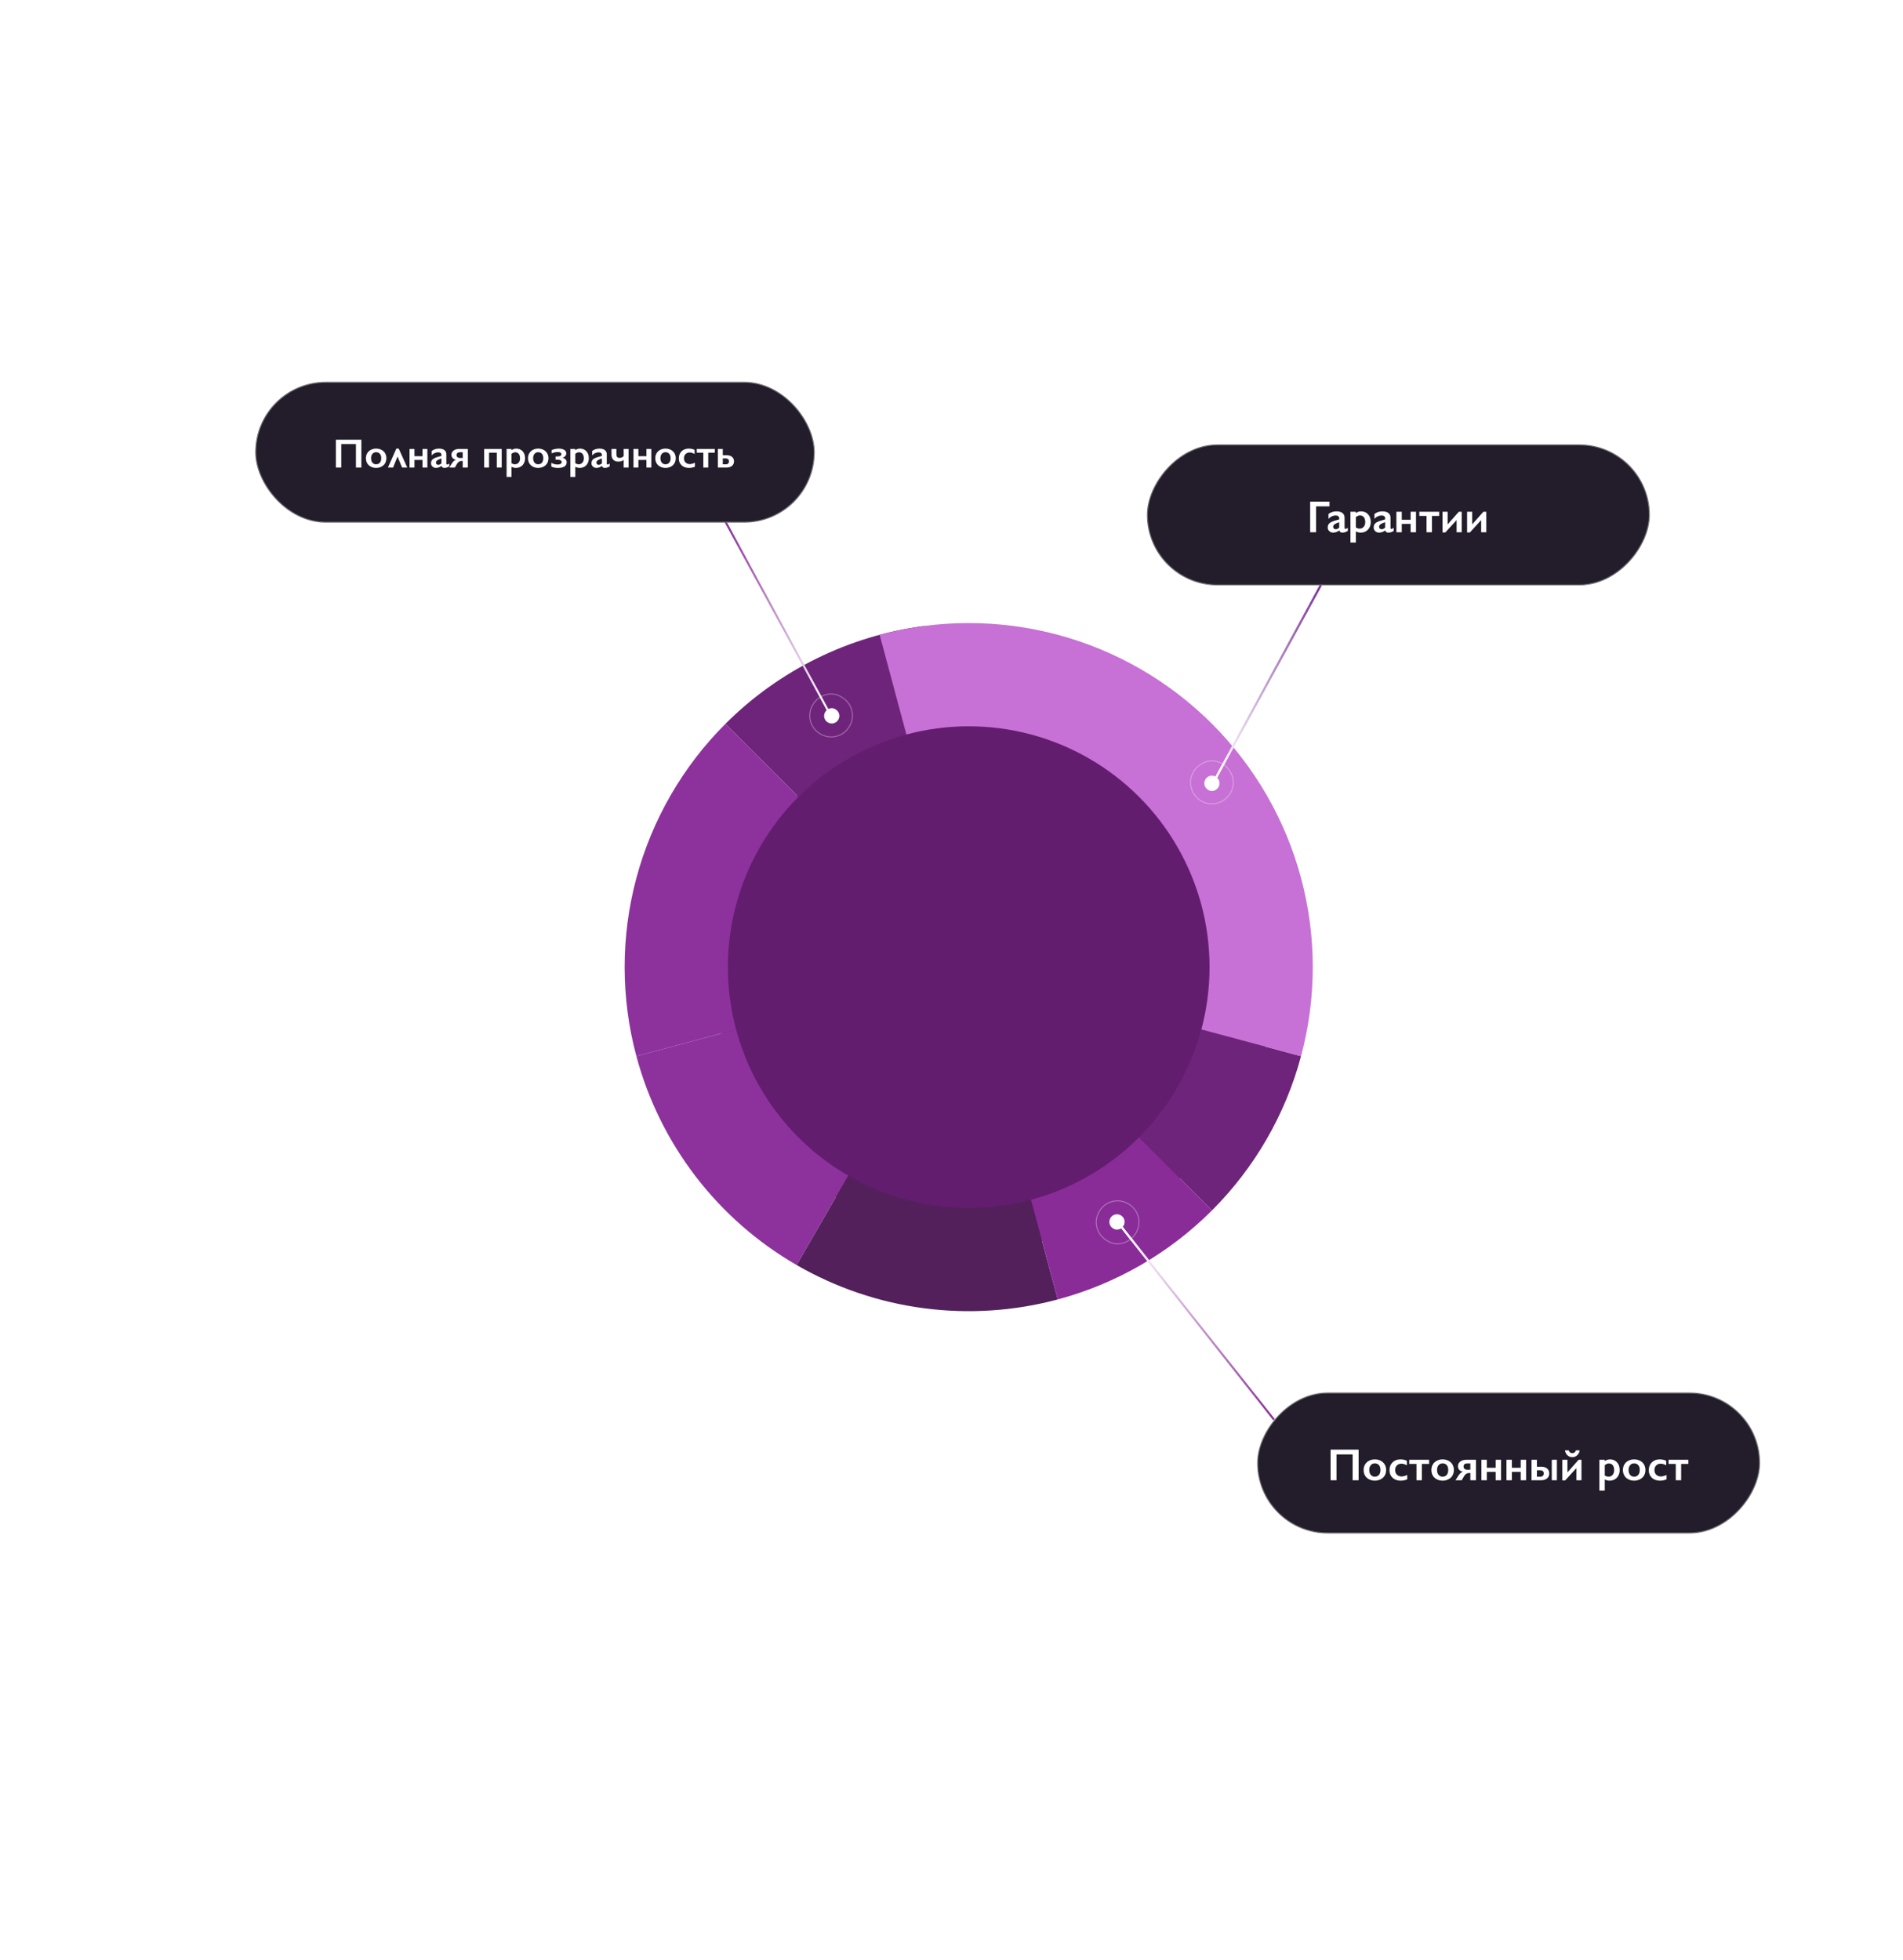
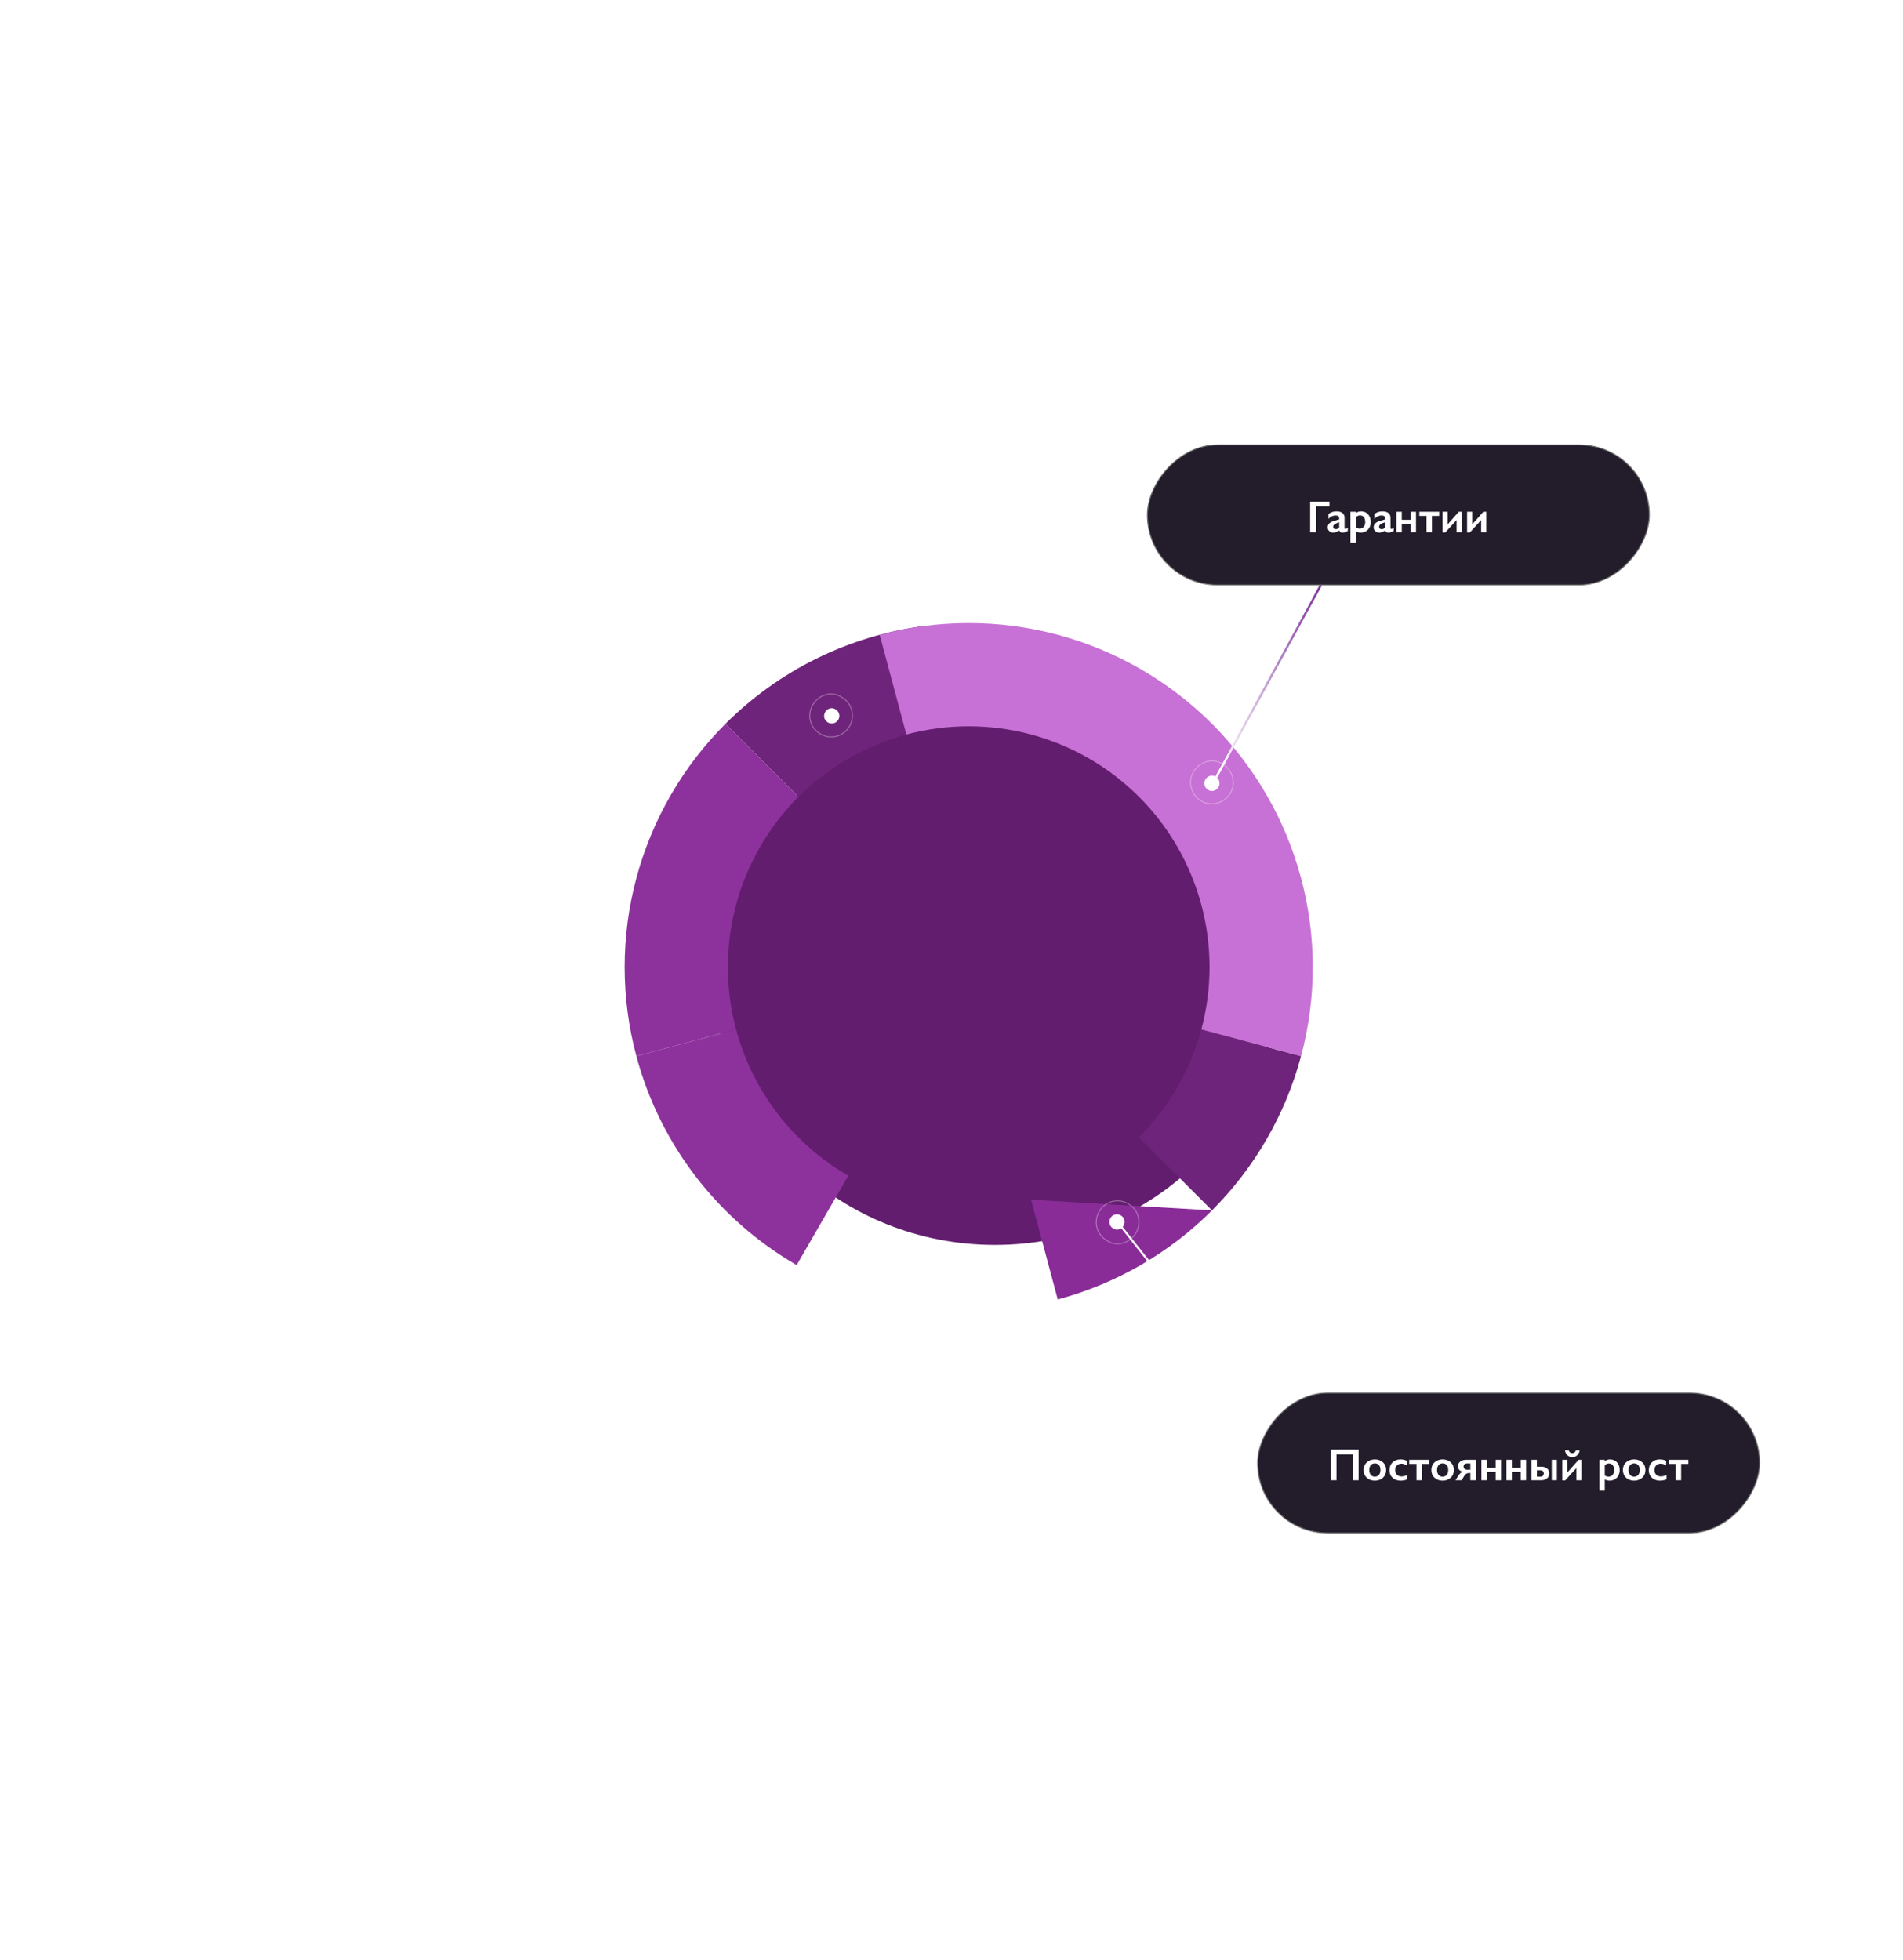
<svg xmlns="http://www.w3.org/2000/svg" width="932" height="960" viewBox="0 0 932 960" fill="none">
  <g filter="url(#filter0_f_152_1436)">
    <ellipse cx="487.328" cy="480.328" rx="136.47" ry="129.397" fill="#631D6F" />
  </g>
  <path d="M355.277 354.518C381.514 328.28 415.679 311.436 452.468 306.6L459.057 356.721C433.304 360.107 409.389 371.897 391.022 390.264L355.277 354.518Z" fill="#6F247B" />
  <path d="M311.664 517.284C304.008 488.712 304.008 458.629 311.664 430.058C319.319 401.486 334.361 375.434 355.277 354.518L391.022 390.264C376.381 404.905 365.852 423.142 360.493 443.142C355.134 463.142 355.134 484.2 360.493 504.2L311.664 517.284Z" fill="#8D329C" />
  <path d="M390.176 619.603C351.472 597.257 323.231 560.452 311.664 517.284L360.493 504.2C368.59 534.417 388.359 560.181 415.452 575.823L390.176 619.603Z" fill="#8D329C" />
-   <path d="M518.042 636.436C496.668 642.164 474.374 643.625 452.435 640.737C430.495 637.848 409.34 630.667 390.176 619.603L415.452 575.823C428.867 583.568 443.676 588.595 459.033 590.617C474.391 592.639 489.996 591.616 504.959 587.607L518.042 636.436Z" fill="#53205C" />
-   <path d="M593.582 592.824C572.667 613.739 546.614 628.781 518.042 636.436L504.959 587.607C524.958 582.248 543.195 571.719 557.836 557.078L593.582 592.824Z" fill="#892C98" />
+   <path d="M593.582 592.824C572.667 613.739 546.614 628.781 518.042 636.436L504.959 587.607L593.582 592.824Z" fill="#892C98" />
  <path d="M637.195 517.284C629.54 545.855 614.498 571.908 593.582 592.824L557.836 557.078C572.477 542.437 583.007 524.2 588.366 504.2L637.195 517.284Z" fill="#6F247B" />
  <path d="M430.816 310.905C459.388 303.249 489.471 303.249 518.042 310.905C546.614 318.561 572.667 333.602 593.582 354.518C614.498 375.434 629.54 401.486 637.195 430.058C644.851 458.629 644.851 488.712 637.195 517.284L588.366 504.2C593.725 484.2 593.725 463.142 588.366 443.142C583.007 423.142 572.477 404.905 557.836 390.264C543.195 375.623 524.959 365.094 504.959 359.735C484.959 354.376 463.9 354.376 443.9 359.735L430.816 310.905Z" fill="#C770D5" />
  <path opacity="0.32" d="M398.001 345.278C395.085 350.328 396.767 356.589 401.823 359.508C406.878 362.427 413.141 360.753 416.057 355.703C418.972 350.653 417.291 344.392 412.235 341.473C407.388 338.194 400.916 340.229 398.001 345.278Z" stroke="url(#paint0_linear_152_1436)" stroke-width="0.5" stroke-miterlimit="10" />
  <path d="M404.113 348.768C403.072 350.572 403.673 352.808 405.478 353.85C407.284 354.893 409.521 354.295 410.562 352.491C411.603 350.688 411.003 348.452 409.197 347.409C407.466 346.238 405.155 346.965 404.113 348.768Z" fill="white" />
-   <path d="M355.144 255.235L407.568 351.763" stroke="url(#paint1_linear_152_1436)" stroke-miterlimit="10" />
-   <rect x="125.25" y="187.25" width="273.5" height="68.5" rx="34.25" fill="#221C2B" stroke="#6E6E6E" stroke-width="0.5" />
  <path d="M176.984 215.357V229H174.318V217.496H167.141V229H164.504V215.357H176.984ZM184.211 219.703C185.161 219.703 186.024 219.902 186.799 220.299C187.574 220.696 188.173 221.253 188.596 221.969C189.019 222.685 189.23 223.495 189.23 224.4C189.23 225.344 189.025 226.171 188.615 226.881C188.212 227.59 187.613 228.15 186.818 228.561C186.031 228.971 185.161 229.176 184.211 229.176C183.254 229.176 182.385 228.971 181.604 228.561C180.822 228.15 180.227 227.59 179.816 226.881C179.413 226.171 179.211 225.344 179.211 224.4C179.211 223.482 179.426 222.669 179.855 221.959C180.285 221.243 180.884 220.689 181.652 220.299C182.421 219.902 183.273 219.703 184.211 219.703ZM181.73 224.4C181.73 225.312 181.952 226.041 182.395 226.588C182.844 227.128 183.443 227.398 184.191 227.398C184.973 227.398 185.588 227.138 186.037 226.617C186.486 226.096 186.711 225.351 186.711 224.381C186.711 223.456 186.483 222.743 186.027 222.242C185.578 221.734 184.966 221.48 184.191 221.48C183.462 221.48 182.87 221.747 182.414 222.281C181.958 222.815 181.73 223.521 181.73 224.4ZM196.916 229L194.689 223.6L192.512 229H189.992L194.113 219.703H195.275L199.455 229H196.916ZM202.971 219.879V223.443H206.906V219.879H209.309V229H206.906V225.279H202.971V229H200.568V219.879H202.971ZM214.982 219.703C216.154 219.703 217.049 219.954 217.668 220.455C218.286 220.95 218.596 221.643 218.596 222.535V226.998C218.596 227.343 218.736 227.516 219.016 227.516C219.133 227.516 219.296 227.467 219.504 227.369C219.719 227.265 219.898 227.148 220.041 227.018V228.404C219.201 228.919 218.433 229.176 217.736 229.176C217.307 229.176 216.975 229.104 216.74 228.961C216.512 228.818 216.353 228.564 216.262 228.199C215.344 228.85 214.423 229.176 213.498 229.176C212.84 229.176 212.274 228.954 211.799 228.512C211.33 228.069 211.096 227.538 211.096 226.92C211.096 226.132 211.33 225.51 211.799 225.055C212.268 224.599 213.088 224.202 214.26 223.863L216.203 223.297V222.877C216.203 221.985 215.663 221.539 214.582 221.539C214.029 221.539 213.479 221.666 212.932 221.92C212.385 222.174 211.887 222.548 211.438 223.043V220.885C212.434 220.097 213.615 219.703 214.982 219.703ZM213.518 226.559C213.518 226.891 213.622 227.158 213.83 227.359C214.045 227.561 214.309 227.662 214.621 227.662C215.148 227.662 215.676 227.421 216.203 226.939V224.537C215.533 224.765 215.005 224.98 214.621 225.182C214.243 225.383 213.964 225.589 213.781 225.797C213.605 226.005 213.518 226.259 213.518 226.559ZM229.133 219.879V229H226.613V225.758H226.193C225.653 225.758 225.191 225.875 224.807 226.109C224.429 226.337 224.084 226.721 223.771 227.262L222.775 229H220.012L221.213 227.076C221.584 226.497 221.916 226.077 222.209 225.816C222.502 225.556 222.863 225.351 223.293 225.201C222.57 225.051 222.023 224.758 221.652 224.322C221.281 223.88 221.096 223.352 221.096 222.74C221.096 221.907 221.434 221.223 222.111 220.689C222.788 220.149 223.667 219.879 224.748 219.879H229.133ZM223.596 222.877C223.596 223.307 223.742 223.652 224.035 223.912C224.328 224.173 224.729 224.303 225.236 224.303H226.613V221.5H225.236C224.689 221.5 224.279 221.624 224.006 221.871C223.732 222.112 223.596 222.447 223.596 222.877ZM245.715 219.879V229H243.312V221.725H239.514V229H237.111V219.879H245.715ZM252.805 219.703C254.107 219.703 255.155 220.139 255.949 221.012C256.75 221.884 257.15 223.02 257.15 224.42C257.15 225.338 256.962 226.158 256.584 226.881C256.213 227.604 255.682 228.167 254.992 228.57C254.302 228.974 253.521 229.176 252.648 229.176C251.939 229.176 251.226 228.997 250.51 228.639V233.6H248.107V219.879H250.49V220.465C251.213 219.957 251.984 219.703 252.805 219.703ZM250.51 226.881C251.109 227.226 251.669 227.398 252.189 227.398C252.945 227.398 253.55 227.128 254.006 226.588C254.462 226.048 254.689 225.351 254.689 224.498C254.689 223.567 254.484 222.838 254.074 222.311C253.671 221.783 253.094 221.52 252.346 221.52C252.066 221.52 251.796 221.568 251.535 221.666C251.275 221.757 250.933 221.956 250.51 222.262V226.881ZM263.586 219.703C264.536 219.703 265.399 219.902 266.174 220.299C266.949 220.696 267.548 221.253 267.971 221.969C268.394 222.685 268.605 223.495 268.605 224.4C268.605 225.344 268.4 226.171 267.99 226.881C267.587 227.59 266.988 228.15 266.193 228.561C265.406 228.971 264.536 229.176 263.586 229.176C262.629 229.176 261.76 228.971 260.979 228.561C260.197 228.15 259.602 227.59 259.191 226.881C258.788 226.171 258.586 225.344 258.586 224.4C258.586 223.482 258.801 222.669 259.23 221.959C259.66 221.243 260.259 220.689 261.027 220.299C261.796 219.902 262.648 219.703 263.586 219.703ZM261.105 224.4C261.105 225.312 261.327 226.041 261.77 226.588C262.219 227.128 262.818 227.398 263.566 227.398C264.348 227.398 264.963 227.138 265.412 226.617C265.861 226.096 266.086 225.351 266.086 224.381C266.086 223.456 265.858 222.743 265.402 222.242C264.953 221.734 264.341 221.48 263.566 221.48C262.837 221.48 262.245 221.747 261.789 222.281C261.333 222.815 261.105 223.521 261.105 224.4ZM273.625 219.703C274.439 219.703 275.122 219.807 275.676 220.016C276.229 220.217 276.646 220.494 276.926 220.846C277.206 221.197 277.346 221.607 277.346 222.076C277.346 222.571 277.173 223.01 276.828 223.395C276.49 223.779 276.037 224.033 275.471 224.156C276.102 224.312 276.604 224.592 276.975 224.996C277.346 225.393 277.531 225.868 277.531 226.422C277.531 227.327 277.157 228.017 276.408 228.492C275.66 228.961 274.592 229.195 273.205 229.195C272.606 229.195 272.004 229.13 271.398 229C270.793 228.863 270.331 228.697 270.012 228.502V226.695C271.034 227.242 272.059 227.516 273.088 227.516C273.706 227.516 274.195 227.411 274.553 227.203C274.911 226.995 275.09 226.679 275.09 226.256C275.09 225.924 274.921 225.66 274.582 225.465C274.243 225.263 273.758 225.162 273.127 225.162H272.092V223.561H272.971C273.615 223.561 274.1 223.469 274.426 223.287C274.758 223.105 274.924 222.809 274.924 222.398C274.924 221.734 274.312 221.402 273.088 221.402C272.593 221.402 272.072 221.471 271.525 221.607C270.979 221.738 270.52 221.894 270.148 222.076V220.465C270.578 220.243 271.122 220.061 271.779 219.918C272.443 219.775 273.059 219.703 273.625 219.703ZM284.035 219.703C285.337 219.703 286.385 220.139 287.18 221.012C287.98 221.884 288.381 223.02 288.381 224.42C288.381 225.338 288.192 226.158 287.814 226.881C287.443 227.604 286.913 228.167 286.223 228.57C285.533 228.974 284.751 229.176 283.879 229.176C283.169 229.176 282.456 228.997 281.74 228.639V233.6H279.338V219.879H281.721V220.465C282.443 219.957 283.215 219.703 284.035 219.703ZM281.74 226.881C282.339 227.226 282.899 227.398 283.42 227.398C284.175 227.398 284.781 227.128 285.236 226.588C285.692 226.048 285.92 225.351 285.92 224.498C285.92 223.567 285.715 222.838 285.305 222.311C284.901 221.783 284.325 221.52 283.576 221.52C283.296 221.52 283.026 221.568 282.766 221.666C282.505 221.757 282.163 221.956 281.74 222.262V226.881ZM293.557 219.703C294.729 219.703 295.624 219.954 296.242 220.455C296.861 220.95 297.17 221.643 297.17 222.535V226.998C297.17 227.343 297.31 227.516 297.59 227.516C297.707 227.516 297.87 227.467 298.078 227.369C298.293 227.265 298.472 227.148 298.615 227.018V228.404C297.775 228.919 297.007 229.176 296.311 229.176C295.881 229.176 295.549 229.104 295.314 228.961C295.087 228.818 294.927 228.564 294.836 228.199C293.918 228.85 292.997 229.176 292.072 229.176C291.415 229.176 290.848 228.954 290.373 228.512C289.904 228.069 289.67 227.538 289.67 226.92C289.67 226.132 289.904 225.51 290.373 225.055C290.842 224.599 291.662 224.202 292.834 223.863L294.777 223.297V222.877C294.777 221.985 294.237 221.539 293.156 221.539C292.603 221.539 292.053 221.666 291.506 221.92C290.959 222.174 290.461 222.548 290.012 223.043V220.885C291.008 220.097 292.189 219.703 293.557 219.703ZM292.092 226.559C292.092 226.891 292.196 227.158 292.404 227.359C292.619 227.561 292.883 227.662 293.195 227.662C293.723 227.662 294.25 227.421 294.777 226.939V224.537C294.107 224.765 293.579 224.98 293.195 225.182C292.818 225.383 292.538 225.589 292.355 225.797C292.18 226.005 292.092 226.259 292.092 226.559ZM301.887 219.879V222.457C301.887 223.069 302.007 223.525 302.248 223.824C302.489 224.117 302.883 224.264 303.43 224.264C303.846 224.264 304.23 224.186 304.582 224.029C304.94 223.867 305.227 223.652 305.441 223.385V219.879H307.844V229H305.441V225.279C304.751 225.813 303.879 226.08 302.824 226.08C301.77 226.08 300.949 225.784 300.363 225.191C299.777 224.599 299.484 223.749 299.484 222.643V219.879H301.887ZM312.658 219.879V223.443H316.594V219.879H318.996V229H316.594V225.279H312.658V229H310.256V219.879H312.658ZM325.93 219.703C326.88 219.703 327.743 219.902 328.518 220.299C329.292 220.696 329.891 221.253 330.314 221.969C330.738 222.685 330.949 223.495 330.949 224.4C330.949 225.344 330.744 226.171 330.334 226.881C329.93 227.59 329.331 228.15 328.537 228.561C327.749 228.971 326.88 229.176 325.93 229.176C324.973 229.176 324.104 228.971 323.322 228.561C322.541 228.15 321.945 227.59 321.535 226.881C321.132 226.171 320.93 225.344 320.93 224.4C320.93 223.482 321.145 222.669 321.574 221.959C322.004 221.243 322.603 220.689 323.371 220.299C324.139 219.902 324.992 219.703 325.93 219.703ZM323.449 224.4C323.449 225.312 323.671 226.041 324.113 226.588C324.562 227.128 325.161 227.398 325.91 227.398C326.691 227.398 327.307 227.138 327.756 226.617C328.205 226.096 328.43 225.351 328.43 224.381C328.43 223.456 328.202 222.743 327.746 222.242C327.297 221.734 326.685 221.48 325.91 221.48C325.181 221.48 324.589 221.747 324.133 222.281C323.677 222.815 323.449 223.521 323.449 224.4ZM337.307 219.703C338.368 219.703 339.328 219.908 340.188 220.318V222.359C339.335 221.865 338.527 221.617 337.766 221.617C336.945 221.617 336.275 221.874 335.754 222.389C335.233 222.896 334.973 223.587 334.973 224.459C334.973 225.312 335.233 225.999 335.754 226.52C336.281 227.04 336.981 227.301 337.854 227.301C338.505 227.301 339.338 227.086 340.354 226.656V228.6C339.41 228.984 338.436 229.176 337.434 229.176C335.956 229.176 334.755 228.753 333.83 227.906C332.912 227.06 332.453 225.937 332.453 224.537C332.453 223.085 332.902 221.917 333.801 221.031C334.706 220.146 335.874 219.703 337.307 219.703ZM350.09 219.879V221.725H346.867V229H344.465V221.725H341.252V219.879H350.09ZM353.986 219.879V222.965H355.959C357.04 222.965 357.896 223.238 358.527 223.785C359.165 224.326 359.484 225.038 359.484 225.924C359.484 226.874 359.156 227.626 358.498 228.18C357.84 228.727 356.936 229 355.783 229H351.584V219.879H353.986ZM355.5 227.418C355.975 227.418 356.346 227.291 356.613 227.037C356.887 226.783 357.023 226.412 357.023 225.924C357.023 225.455 356.874 225.107 356.574 224.879C356.275 224.651 355.891 224.537 355.422 224.537H353.986V227.418H355.5Z" fill="white" />
  <path opacity="0.32" d="M602.55 378.041C605.465 383.091 603.783 389.352 598.728 392.271C593.672 395.19 587.409 393.516 584.493 388.466C581.578 383.416 583.259 377.155 588.315 374.236C593.163 370.956 599.634 372.991 602.55 378.041Z" stroke="url(#paint2_linear_152_1436)" stroke-width="0.5" stroke-miterlimit="10" />
  <path d="M623.953 695.312L548.001 599.346" stroke="url(#paint3_linear_152_1436)" stroke-miterlimit="10" />
-   <path d="M623.953 695.312L548.001 599.346" stroke="url(#paint4_linear_152_1436)" stroke-miterlimit="10" />
  <path opacity="0.32" d="M556.384 603.807C559.299 598.758 557.617 592.497 552.562 589.578C547.506 586.659 541.243 588.333 538.327 593.383C535.412 598.433 537.093 604.694 542.149 607.613C546.997 610.892 553.468 608.857 556.384 603.807Z" stroke="url(#paint5_linear_152_1436)" stroke-width="0.5" stroke-miterlimit="10" />
  <path d="M550.269 600.317C551.311 598.513 550.71 596.277 548.904 595.235C547.099 594.192 544.862 594.79 543.821 596.594C542.78 598.397 543.38 600.633 545.186 601.676C546.917 602.847 549.228 602.12 550.269 600.317Z" fill="white" />
  <path d="M596.768 385.492C597.809 383.688 597.209 381.452 595.403 380.409C593.597 379.367 591.361 379.965 590.319 381.768C589.278 383.572 589.879 385.808 591.684 386.851C593.415 388.022 595.727 387.295 596.768 385.492Z" fill="white" />
  <rect x="-0.25" y="0.25" width="245.812" height="68.567" rx="34.284" transform="matrix(-1 0 0 1 861.5 682)" fill="#221C2B" stroke="#6E6E6E" stroke-width="0.5" />
  <path d="M665.383 709.993V725H662.45V712.346H654.555V725H651.654V709.993H665.383ZM673.332 714.773C674.378 714.773 675.326 714.992 676.179 715.429C677.031 715.866 677.69 716.478 678.155 717.266C678.621 718.053 678.854 718.945 678.854 719.94C678.854 720.979 678.628 721.888 678.177 722.669C677.733 723.45 677.074 724.065 676.2 724.517C675.334 724.968 674.378 725.193 673.332 725.193C672.279 725.193 671.323 724.968 670.464 724.517C669.604 724.065 668.949 723.45 668.498 722.669C668.054 721.888 667.832 720.979 667.832 719.94C667.832 718.931 668.068 718.035 668.541 717.255C669.014 716.467 669.673 715.858 670.518 715.429C671.363 714.992 672.301 714.773 673.332 714.773ZM670.604 719.94C670.604 720.943 670.847 721.745 671.334 722.347C671.828 722.941 672.487 723.238 673.311 723.238C674.17 723.238 674.847 722.952 675.341 722.379C675.835 721.806 676.082 720.986 676.082 719.919C676.082 718.902 675.831 718.118 675.33 717.566C674.836 717.008 674.163 716.729 673.311 716.729C672.508 716.729 671.857 717.022 671.355 717.609C670.854 718.197 670.604 718.974 670.604 719.94ZM685.847 714.773C687.014 714.773 688.07 714.999 689.016 715.45V717.695C688.077 717.151 687.189 716.879 686.352 716.879C685.449 716.879 684.712 717.162 684.139 717.728C683.566 718.286 683.279 719.045 683.279 720.005C683.279 720.943 683.566 721.699 684.139 722.271C684.719 722.844 685.489 723.131 686.448 723.131C687.164 723.131 688.081 722.895 689.198 722.422V724.56C688.16 724.982 687.089 725.193 685.986 725.193C684.361 725.193 683.039 724.728 682.022 723.797C681.013 722.866 680.508 721.631 680.508 720.091C680.508 718.494 681.002 717.208 681.99 716.234C682.986 715.26 684.271 714.773 685.847 714.773ZM699.908 714.967V716.997H696.363V725H693.721V716.997H690.187V714.967H699.908ZM706.525 714.773C707.571 714.773 708.52 714.992 709.372 715.429C710.224 715.866 710.883 716.478 711.349 717.266C711.814 718.053 712.047 718.945 712.047 719.94C712.047 720.979 711.821 721.888 711.37 722.669C710.926 723.45 710.267 724.065 709.394 724.517C708.527 724.968 707.571 725.193 706.525 725.193C705.473 725.193 704.517 724.968 703.657 724.517C702.798 724.065 702.143 723.45 701.691 722.669C701.247 721.888 701.025 720.979 701.025 719.94C701.025 718.931 701.262 718.035 701.734 717.255C702.207 716.467 702.866 715.858 703.711 715.429C704.556 714.992 705.494 714.773 706.525 714.773ZM703.797 719.94C703.797 720.943 704.04 721.745 704.527 722.347C705.021 722.941 705.68 723.238 706.504 723.238C707.363 723.238 708.04 722.952 708.534 722.379C709.028 721.806 709.275 720.986 709.275 719.919C709.275 718.902 709.025 718.118 708.523 717.566C708.029 717.008 707.356 716.729 706.504 716.729C705.702 716.729 705.05 717.022 704.549 717.609C704.048 718.197 703.797 718.974 703.797 719.94ZM722.875 714.967V725H720.104V721.434H719.642C719.047 721.434 718.539 721.562 718.116 721.82C717.701 722.071 717.321 722.493 716.978 723.088L715.882 725H712.842L714.163 722.884C714.571 722.246 714.937 721.785 715.259 721.498C715.581 721.212 715.979 720.986 716.451 720.821C715.656 720.657 715.055 720.334 714.646 719.854C714.238 719.368 714.034 718.787 714.034 718.114C714.034 717.198 714.407 716.446 715.151 715.858C715.896 715.264 716.863 714.967 718.052 714.967H722.875ZM716.784 718.265C716.784 718.737 716.945 719.117 717.268 719.403C717.59 719.69 718.03 719.833 718.589 719.833H720.104V716.75H718.589C717.987 716.75 717.536 716.886 717.235 717.158C716.935 717.423 716.784 717.792 716.784 718.265ZM728.171 714.967V718.888H732.5V714.967H735.143V725H732.5V720.907H728.171V725H725.528V714.967H728.171ZM740.438 714.967V718.888H744.768V714.967H747.41V725H744.768V720.907H740.438V725H737.796V714.967H740.438ZM762.492 714.967V725H759.989V714.967H762.492ZM752.706 714.967V718.361H754.876C756.065 718.361 757.007 718.662 757.701 719.264C758.403 719.858 758.754 720.642 758.754 721.616C758.754 722.662 758.392 723.489 757.669 724.098C756.946 724.699 755.95 725 754.683 725H750.063V714.967H752.706ZM754.371 723.26C754.894 723.26 755.302 723.12 755.596 722.841C755.896 722.562 756.047 722.153 756.047 721.616C756.047 721.101 755.882 720.717 755.553 720.467C755.223 720.216 754.801 720.091 754.285 720.091H752.706V723.26H754.371ZM767.648 714.967V721.154L773.127 714.967H774.534V725H772.031V719.06L766.51 725.107H765.146V714.967H767.648ZM768.314 710.348C768.558 711.257 769.138 711.712 770.055 711.712C770.95 711.712 771.523 711.257 771.773 710.348H773.664C773.528 711.307 773.127 712.106 772.461 712.743C771.802 713.373 771.014 713.688 770.098 713.688C769.145 713.688 768.343 713.395 767.691 712.808C767.04 712.22 766.617 711.4 766.424 710.348H768.314ZM788.467 714.773C789.899 714.773 791.052 715.253 791.926 716.213C792.807 717.173 793.247 718.422 793.247 719.962C793.247 720.972 793.039 721.874 792.624 722.669C792.216 723.464 791.632 724.083 790.873 724.527C790.114 724.971 789.255 725.193 788.295 725.193C787.514 725.193 786.73 724.996 785.942 724.603V730.06H783.3V714.967H785.921V715.611C786.716 715.053 787.564 714.773 788.467 714.773ZM785.942 722.669C786.601 723.049 787.217 723.238 787.79 723.238C788.621 723.238 789.287 722.941 789.788 722.347C790.289 721.752 790.54 720.986 790.54 720.048C790.54 719.024 790.314 718.222 789.863 717.642C789.419 717.062 788.785 716.771 787.962 716.771C787.654 716.771 787.357 716.825 787.07 716.933C786.784 717.033 786.408 717.251 785.942 717.588V722.669ZM800.326 714.773C801.372 714.773 802.321 714.992 803.173 715.429C804.025 715.866 804.684 716.478 805.149 717.266C805.615 718.053 805.848 718.945 805.848 719.94C805.848 720.979 805.622 721.888 805.171 722.669C804.727 723.45 804.068 724.065 803.194 724.517C802.328 724.968 801.372 725.193 800.326 725.193C799.273 725.193 798.317 724.968 797.458 724.517C796.599 724.065 795.943 723.45 795.492 722.669C795.048 721.888 794.826 720.979 794.826 719.94C794.826 718.931 795.062 718.035 795.535 717.255C796.008 716.467 796.667 715.858 797.512 715.429C798.357 714.992 799.295 714.773 800.326 714.773ZM797.598 719.94C797.598 720.943 797.841 721.745 798.328 722.347C798.822 722.941 799.481 723.238 800.305 723.238C801.164 723.238 801.841 722.952 802.335 722.379C802.829 721.806 803.076 720.986 803.076 719.919C803.076 718.902 802.826 718.118 802.324 717.566C801.83 717.008 801.157 716.729 800.305 716.729C799.503 716.729 798.851 717.022 798.35 717.609C797.848 718.197 797.598 718.974 797.598 719.94ZM812.841 714.773C814.008 714.773 815.064 714.999 816.01 715.45V717.695C815.072 717.151 814.184 716.879 813.346 716.879C812.443 716.879 811.706 717.162 811.133 717.728C810.56 718.286 810.273 719.045 810.273 720.005C810.273 720.943 810.56 721.699 811.133 722.271C811.713 722.844 812.483 723.131 813.442 723.131C814.159 723.131 815.075 722.895 816.192 722.422V724.56C815.154 724.982 814.083 725.193 812.98 725.193C811.355 725.193 810.034 724.728 809.017 723.797C808.007 722.866 807.502 721.631 807.502 720.091C807.502 718.494 807.996 717.208 808.984 716.234C809.98 715.26 811.265 714.773 812.841 714.773ZM826.902 714.967V716.997H823.357V725H820.715V716.997H817.181V714.967H826.902Z" fill="white" />
  <path d="M646.878 286.605L594.202 383.337" stroke="url(#paint6_linear_152_1436)" stroke-miterlimit="10" />
  <path d="M646.878 286.605L594.202 383.337" stroke="url(#paint7_linear_152_1436)" stroke-miterlimit="10" />
  <rect x="-0.25" y="0.25" width="245.812" height="68.567" rx="34.284" transform="matrix(-1 0 0 1 807.5 217.648)" fill="#221C2B" stroke="#6E6E6E" stroke-width="0.5" />
  <path d="M651.107 245.67V248.022H644.555V260.677H641.654V245.67H651.107ZM654.534 250.45C655.823 250.45 656.808 250.726 657.488 251.277C658.169 251.822 658.509 252.584 658.509 253.565V258.475C658.509 258.854 658.663 259.044 658.971 259.044C659.1 259.044 659.279 258.99 659.508 258.883C659.744 258.768 659.941 258.639 660.099 258.496V260.021C659.175 260.587 658.33 260.87 657.563 260.87C657.091 260.87 656.726 260.791 656.468 260.634C656.217 260.476 656.042 260.197 655.941 259.796C654.932 260.512 653.918 260.87 652.901 260.87C652.178 260.87 651.555 260.627 651.032 260.14C650.517 259.653 650.259 259.069 650.259 258.389C650.259 257.522 650.517 256.838 651.032 256.337C651.548 255.836 652.45 255.399 653.739 255.026L655.877 254.403V253.941C655.877 252.96 655.283 252.47 654.094 252.47C653.485 252.47 652.88 252.609 652.278 252.889C651.677 253.168 651.129 253.58 650.635 254.124V251.75C651.73 250.883 653.03 250.45 654.534 250.45ZM652.923 257.991C652.923 258.356 653.037 258.65 653.267 258.872C653.503 259.094 653.793 259.205 654.137 259.205C654.717 259.205 655.297 258.94 655.877 258.41V255.768C655.139 256.018 654.559 256.255 654.137 256.477C653.721 256.699 653.413 256.924 653.213 257.153C653.02 257.382 652.923 257.662 652.923 257.991ZM666.555 250.45C667.987 250.45 669.14 250.93 670.014 251.89C670.895 252.849 671.335 254.099 671.335 255.639C671.335 256.648 671.127 257.551 670.712 258.346C670.304 259.141 669.72 259.76 668.961 260.204C668.202 260.648 667.342 260.87 666.383 260.87C665.602 260.87 664.818 260.673 664.03 260.279V265.736H661.388V250.644H664.009V251.288C664.804 250.729 665.652 250.45 666.555 250.45ZM664.03 258.346C664.689 258.725 665.305 258.915 665.878 258.915C666.709 258.915 667.375 258.618 667.876 258.023C668.377 257.429 668.628 256.663 668.628 255.725C668.628 254.701 668.402 253.898 667.951 253.318C667.507 252.738 666.873 252.448 666.05 252.448C665.742 252.448 665.445 252.502 665.158 252.609C664.872 252.71 664.496 252.928 664.03 253.265V258.346ZM677.028 250.45C678.317 250.45 679.302 250.726 679.982 251.277C680.663 251.822 681.003 252.584 681.003 253.565V258.475C681.003 258.854 681.157 259.044 681.465 259.044C681.594 259.044 681.773 258.99 682.002 258.883C682.238 258.768 682.435 258.639 682.593 258.496V260.021C681.669 260.587 680.824 260.87 680.058 260.87C679.585 260.87 679.22 260.791 678.962 260.634C678.711 260.476 678.536 260.197 678.436 259.796C677.426 260.512 676.412 260.87 675.396 260.87C674.672 260.87 674.049 260.627 673.526 260.14C673.011 259.653 672.753 259.069 672.753 258.389C672.753 257.522 673.011 256.838 673.526 256.337C674.042 255.836 674.944 255.399 676.233 255.026L678.371 254.403V253.941C678.371 252.96 677.777 252.47 676.588 252.47C675.979 252.47 675.374 252.609 674.772 252.889C674.171 253.168 673.623 253.58 673.129 254.124V251.75C674.225 250.883 675.524 250.45 677.028 250.45ZM675.417 257.991C675.417 258.356 675.532 258.65 675.761 258.872C675.997 259.094 676.287 259.205 676.631 259.205C677.211 259.205 677.791 258.94 678.371 258.41V255.768C677.633 256.018 677.053 256.255 676.631 256.477C676.215 256.699 675.908 256.924 675.707 257.153C675.514 257.382 675.417 257.662 675.417 257.991ZM686.524 250.644V254.564H690.854V250.644H693.496V260.677H690.854V256.584H686.524V260.677H683.882V250.644H686.524ZM704.84 250.644V252.674H701.295V260.677H698.652V252.674H695.118V250.644H704.84ZM708.986 250.644V256.831L714.465 250.644H715.872V260.677H713.369V254.736L707.848 260.784H706.483V250.644H708.986ZM721.018 250.644V256.831L726.496 250.644H727.903V260.677H725.4V254.736L719.879 260.784H718.515V250.644H721.018Z" fill="white" />
  <defs>
    <filter id="filter0_f_152_1436" x="0.857" y="0.931" width="972.94" height="958.794" filterUnits="userSpaceOnUse" color-interpolation-filters="sRGB">
      <feFlood flood-opacity="0" result="BackgroundImageFix" />
      <feBlend mode="normal" in="SourceGraphic" in2="BackgroundImageFix" result="shape" />
      <feGaussianBlur stdDeviation="175" result="effect1_foregroundBlur_152_1436" />
    </filter>
    <linearGradient id="paint0_linear_152_1436" x1="558.331" y1="384.883" x2="367.157" y2="326.531" gradientUnits="userSpaceOnUse">
      <stop stop-color="white" />
      <stop offset="0.803" stop-color="white" />
    </linearGradient>
    <linearGradient id="paint1_linear_152_1436" x1="332.734" y1="211.076" x2="382.473" y2="371.604" gradientUnits="userSpaceOnUse">
      <stop offset="0.304" stop-color="#8D329C" />
      <stop offset="0.898" stop-color="white" />
    </linearGradient>
    <linearGradient id="paint2_linear_152_1436" x1="442.219" y1="417.646" x2="633.394" y2="359.293" gradientUnits="userSpaceOnUse">
      <stop stop-color="white" />
      <stop offset="0.803" stop-color="white" />
    </linearGradient>
    <linearGradient id="paint3_linear_152_1436" x1="646.261" y1="724.407" x2="587.394" y2="584.713" gradientUnits="userSpaceOnUse">
      <stop offset="0.304" stop-color="white" />
      <stop offset="0.898" stop-color="white" />
    </linearGradient>
    <linearGradient id="paint4_linear_152_1436" x1="656.97" y1="739.514" x2="571.891" y2="572.746" gradientUnits="userSpaceOnUse">
      <stop offset="0.304" stop-color="#8D329C" />
      <stop offset="0.898" stop-color="white" />
    </linearGradient>
    <linearGradient id="paint5_linear_152_1436" x1="396.053" y1="564.203" x2="587.228" y2="622.555" gradientUnits="userSpaceOnUse">
      <stop stop-color="white" />
      <stop offset="0.803" stop-color="white" />
    </linearGradient>
    <linearGradient id="paint6_linear_152_1436" x1="669.395" y1="242.353" x2="619.661" y2="403.296" gradientUnits="userSpaceOnUse">
      <stop offset="0.304" stop-color="#35A5D5" />
      <stop offset="0.898" stop-color="white" />
    </linearGradient>
    <linearGradient id="paint7_linear_152_1436" x1="669.395" y1="242.353" x2="619.661" y2="403.296" gradientUnits="userSpaceOnUse">
      <stop offset="0.304" stop-color="#8D329C" />
      <stop offset="0.898" stop-color="white" />
    </linearGradient>
  </defs>
</svg>